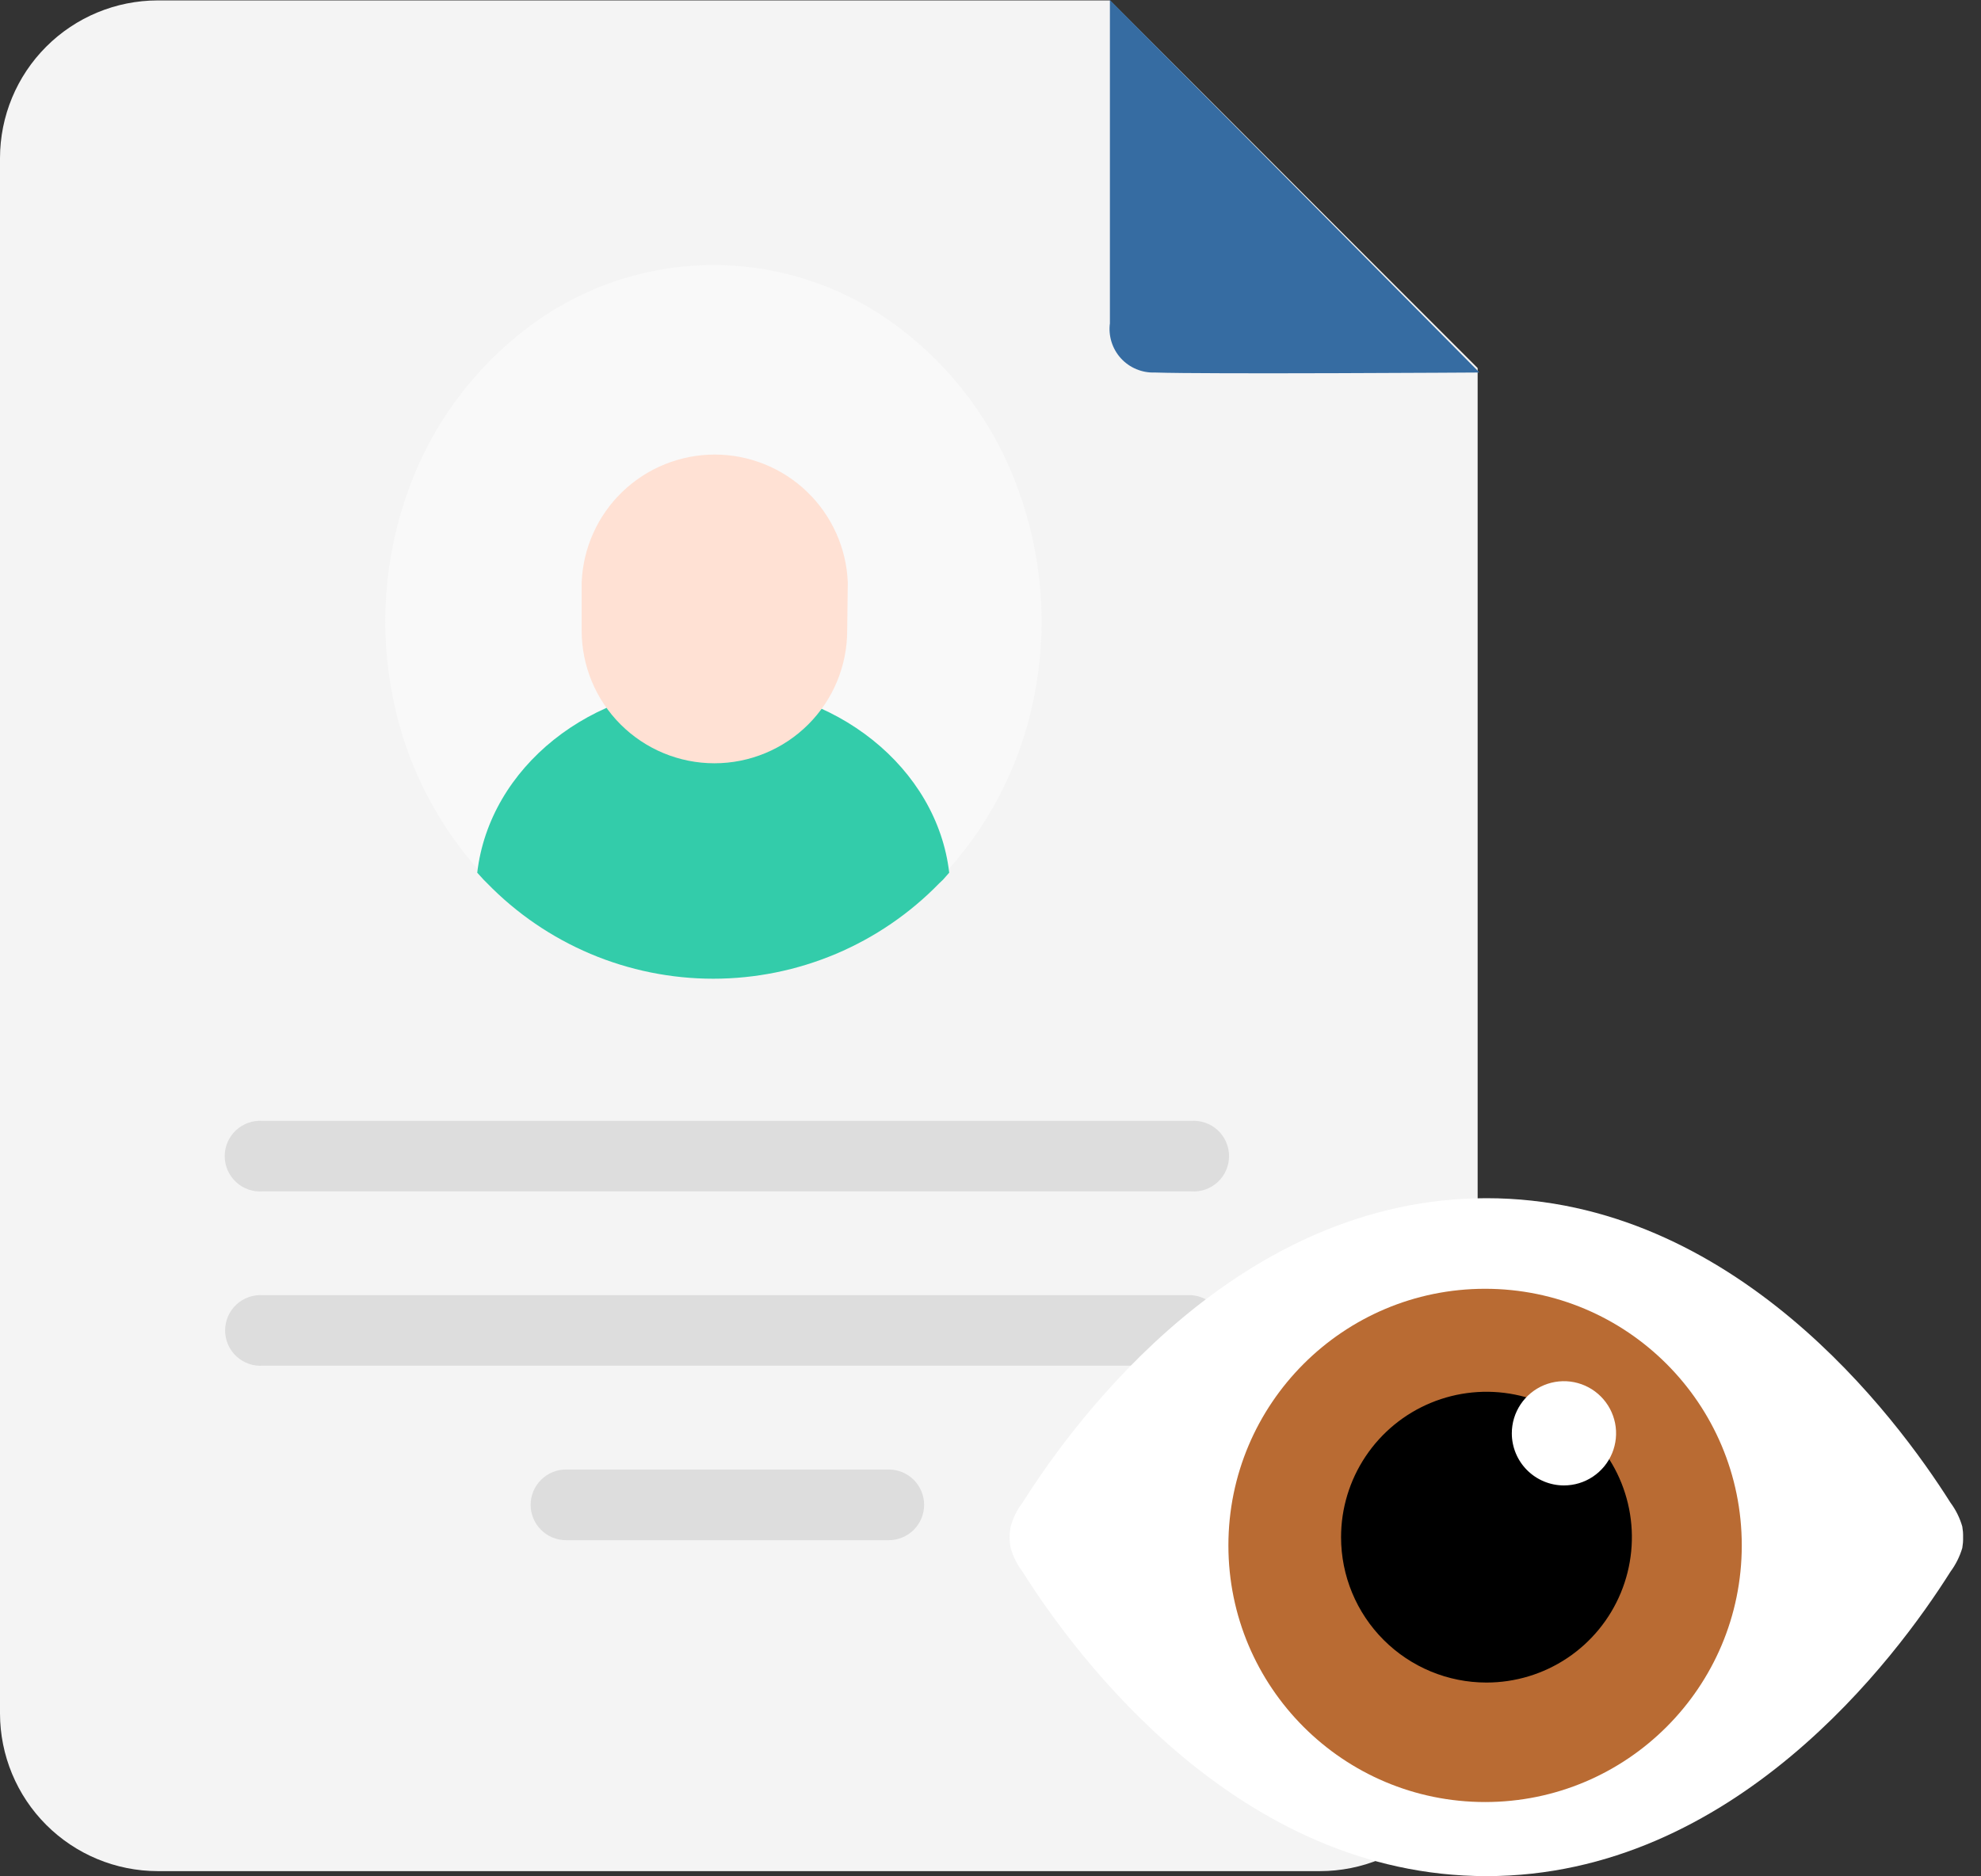
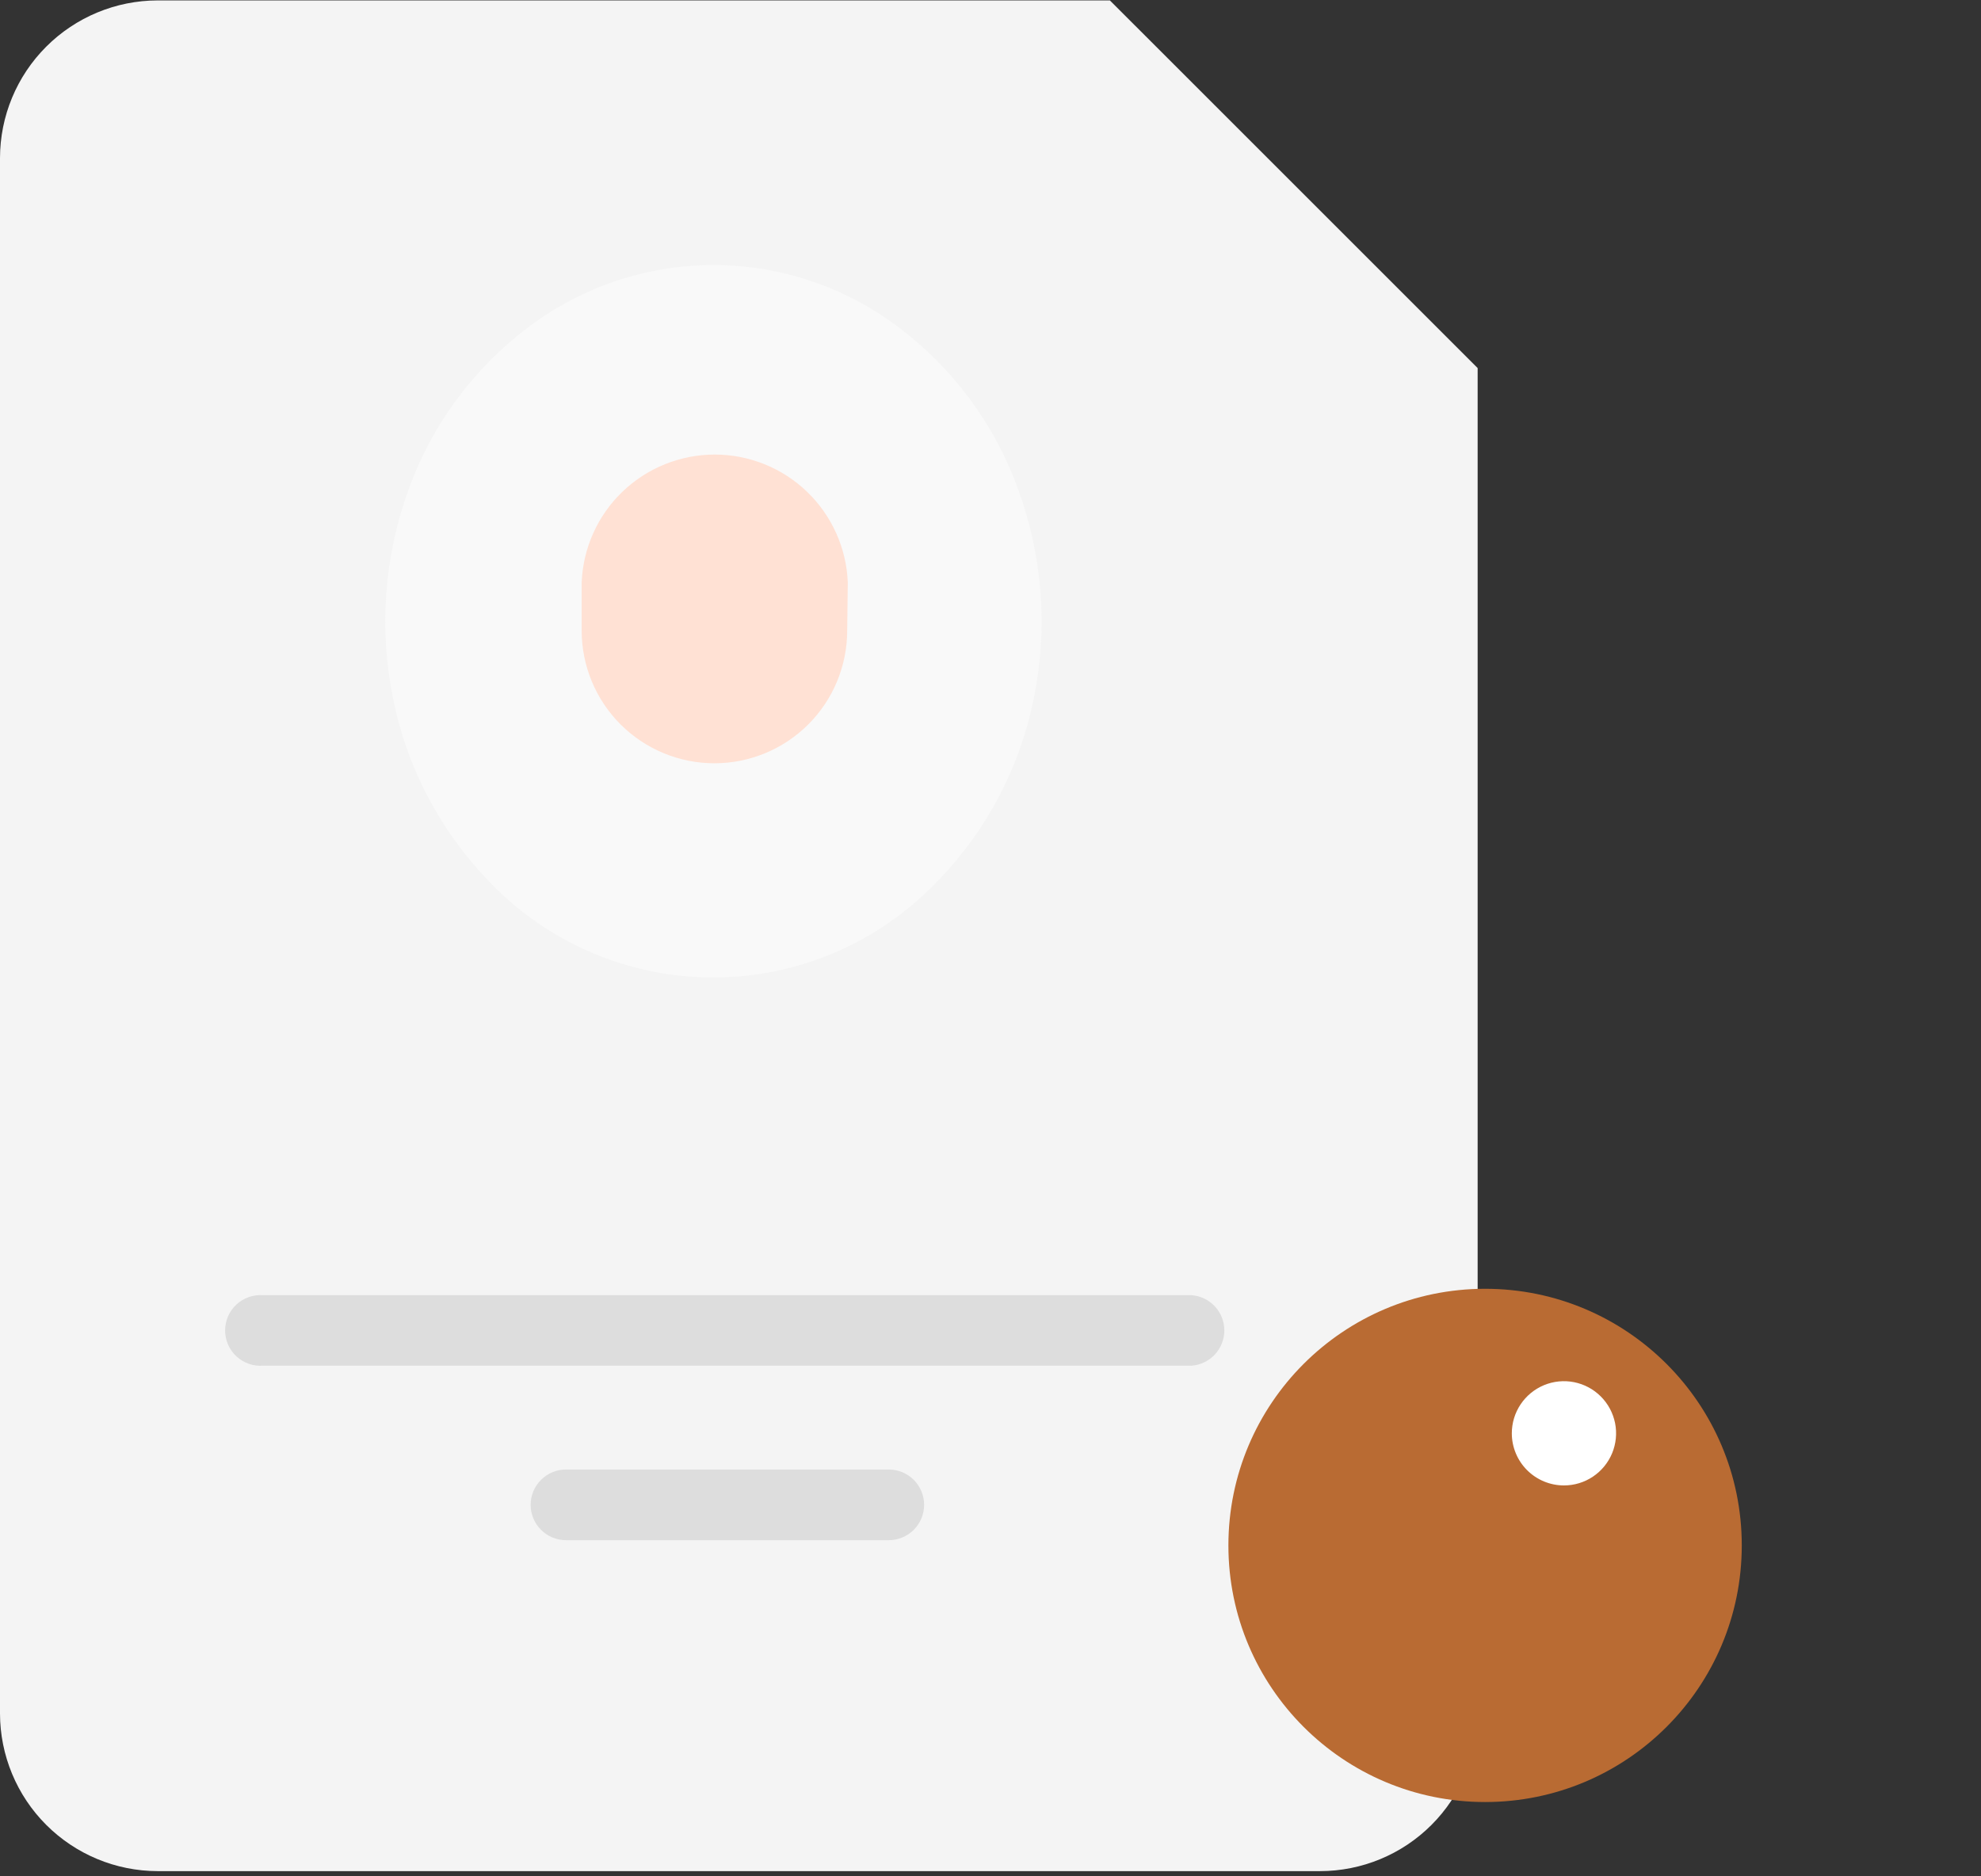
<svg xmlns="http://www.w3.org/2000/svg" width="76" height="72" viewBox="0 0 76 72" fill="none">
  <rect x="0" y="0" width="76" height="72" fill="#333333" stroke="none" />
  <g clip-path="url(#clip0_1640_13604)">
    <path d="M56.689 14.124V65.751C56.689 67.355 56.052 68.894 54.917 70.028C53.783 71.163 52.244 71.8 50.64 71.8H6.048C4.445 71.798 2.908 71.16 1.774 70.026C0.64 68.892 0.002 67.355 0 65.751V6.064C0.002 4.461 0.64 2.923 1.774 1.79C2.908 0.656 4.445 0.018 6.048 0.016H42.58" fill="#F4F4F4" />
-     <path d="M42.581 0V12.406C42.549 12.647 42.571 12.893 42.644 13.125C42.717 13.358 42.84 13.571 43.004 13.751C43.169 13.931 43.371 14.073 43.596 14.166C43.821 14.26 44.063 14.304 44.307 14.294C46.241 14.363 56.759 14.294 56.759 14.294L42.581 0Z" fill="#366CA2" />
    <path d="M18.724 33.781L18.855 33.919C19.961 35.055 21.283 35.958 22.743 36.574C24.204 37.191 25.773 37.508 27.358 37.508C28.944 37.508 30.512 37.191 31.973 36.574C33.433 35.958 34.756 35.055 35.861 33.919L36 33.781C37.863 31.852 39.133 29.429 39.66 26.799C40.207 24.127 40.001 21.356 39.066 18.793C38.173 16.299 36.565 14.123 34.443 12.537C32.404 11.001 29.922 10.171 27.37 10.171C24.818 10.171 22.335 11.001 20.296 12.537C18.174 14.123 16.566 16.299 15.673 18.793C14.738 21.356 14.533 24.127 15.079 26.799C15.602 29.427 16.867 31.85 18.724 33.781Z" fill="#F9F9F9" />
-     <path d="M27.363 26.307C22.654 26.307 18.779 29.458 18.309 33.488L18.555 33.758L18.686 33.889C19.814 35.049 21.162 35.972 22.653 36.602C24.143 37.231 25.745 37.556 27.363 37.556C28.98 37.556 30.582 37.231 32.072 36.602C33.563 35.972 34.911 35.049 36.039 33.889L36.177 33.758L36.416 33.488C35.954 29.489 32.071 26.307 27.363 26.307Z" fill="#33CCAA" />
    <path d="M32.502 24.195C32.502 25.546 31.966 26.842 31.01 27.797C30.055 28.752 28.759 29.289 27.408 29.289C26.057 29.289 24.762 28.752 23.807 27.797C22.852 26.842 22.315 25.546 22.315 24.195V22.354C22.367 21.034 22.927 19.786 23.878 18.87C24.83 17.955 26.1 17.443 27.42 17.443C28.741 17.443 30.01 17.955 30.962 18.87C31.913 19.786 32.474 21.034 32.525 22.354L32.502 24.195Z" fill="#FFE1D4" />
-     <path d="M45.694 45.716H10.079C9.893 45.73 9.706 45.706 9.529 45.644C9.353 45.583 9.191 45.485 9.055 45.358C8.918 45.231 8.809 45.078 8.734 44.907C8.659 44.735 8.621 44.551 8.621 44.364C8.621 44.177 8.659 43.993 8.734 43.822C8.809 43.65 8.918 43.496 9.055 43.37C9.191 43.243 9.353 43.145 9.529 43.084C9.706 43.022 9.893 42.998 10.079 43.012H45.694C45.88 42.998 46.067 43.022 46.243 43.084C46.419 43.145 46.581 43.243 46.718 43.37C46.855 43.496 46.964 43.65 47.039 43.822C47.113 43.993 47.152 44.177 47.152 44.364C47.152 44.551 47.113 44.735 47.039 44.907C46.964 45.078 46.855 45.231 46.718 45.358C46.581 45.485 46.419 45.583 46.243 45.644C46.067 45.706 45.88 45.73 45.694 45.716Z" fill="#DDDDDD" />
    <path d="M45.717 52.405H10.094C9.908 52.419 9.721 52.394 9.545 52.333C9.368 52.271 9.207 52.174 9.07 52.047C8.933 51.92 8.824 51.766 8.749 51.595C8.675 51.424 8.636 51.239 8.636 51.053C8.636 50.866 8.675 50.681 8.749 50.51C8.824 50.339 8.933 50.185 9.07 50.058C9.207 49.931 9.368 49.834 9.545 49.772C9.721 49.711 9.908 49.686 10.094 49.7H45.717C46.058 49.726 46.376 49.88 46.609 50.13C46.841 50.381 46.971 50.711 46.971 51.053C46.971 51.395 46.841 51.724 46.609 51.975C46.376 52.225 46.058 52.379 45.717 52.405Z" fill="#DDDDDD" />
    <path d="M34.097 56.389H21.714C21.355 56.389 21.01 56.532 20.756 56.786C20.501 57.04 20.358 57.385 20.358 57.745C20.358 58.105 20.501 58.45 20.756 58.704C21.01 58.958 21.355 59.101 21.714 59.101H34.097C34.457 59.101 34.802 58.958 35.056 58.704C35.31 58.45 35.453 58.105 35.453 57.745C35.453 57.385 35.31 57.04 35.056 56.786C34.802 56.532 34.457 56.389 34.097 56.389Z" fill="#DDDDDD" />
-     <path d="M39.229 60.311C39.023 60.038 38.868 59.73 38.774 59.401C38.72 59.129 38.72 58.849 38.774 58.577C38.866 58.245 39.021 57.934 39.229 57.66C41.317 54.354 47.543 45.978 57.029 45.978C66.514 45.978 72.74 54.354 74.828 57.66C75.033 57.936 75.187 58.246 75.282 58.577C75.329 58.85 75.329 59.129 75.282 59.401C75.185 59.729 75.031 60.036 74.828 60.311C72.74 63.624 66.514 71.992 57.029 71.992C47.543 71.992 41.317 63.624 39.229 60.311Z" fill="white" />
    <path d="M56.975 69.149C62.413 69.149 66.822 64.74 66.822 59.302C66.822 53.863 62.413 49.454 56.975 49.454C51.536 49.454 47.127 53.863 47.127 59.302C47.127 64.74 51.536 69.149 56.975 69.149Z" fill="#B96B33" />
-     <path d="M57.028 64.564C58.132 64.564 59.21 64.237 60.128 63.624C61.045 63.011 61.76 62.139 62.182 61.12C62.604 60.1 62.715 58.979 62.499 57.897C62.284 56.815 61.753 55.82 60.973 55.04C60.193 54.26 59.198 53.729 58.116 53.513C57.034 53.298 55.913 53.409 54.893 53.831C53.874 54.253 53.003 54.968 52.39 55.886C51.777 56.803 51.449 57.882 51.449 58.985C51.449 60.465 52.037 61.884 53.084 62.93C54.13 63.976 55.549 64.564 57.028 64.564Z" fill="black" />
    <path d="M60 57C60.396 57 60.782 56.883 61.111 56.663C61.44 56.443 61.696 56.131 61.848 55.765C61.999 55.4 62.039 54.998 61.962 54.61C61.884 54.222 61.694 53.865 61.414 53.586C61.135 53.306 60.778 53.116 60.39 53.038C60.002 52.961 59.6 53.001 59.235 53.152C58.869 53.304 58.557 53.56 58.337 53.889C58.117 54.218 58 54.604 58 55C58 55.53 58.211 56.039 58.586 56.414C58.961 56.789 59.47 57 60 57Z" fill="white" />
  </g>
  <defs>
    <clipPath id="clip0_1640_13604">
      <rect width="75.313" height="72" fill="white" />
    </clipPath>
  </defs>
</svg>